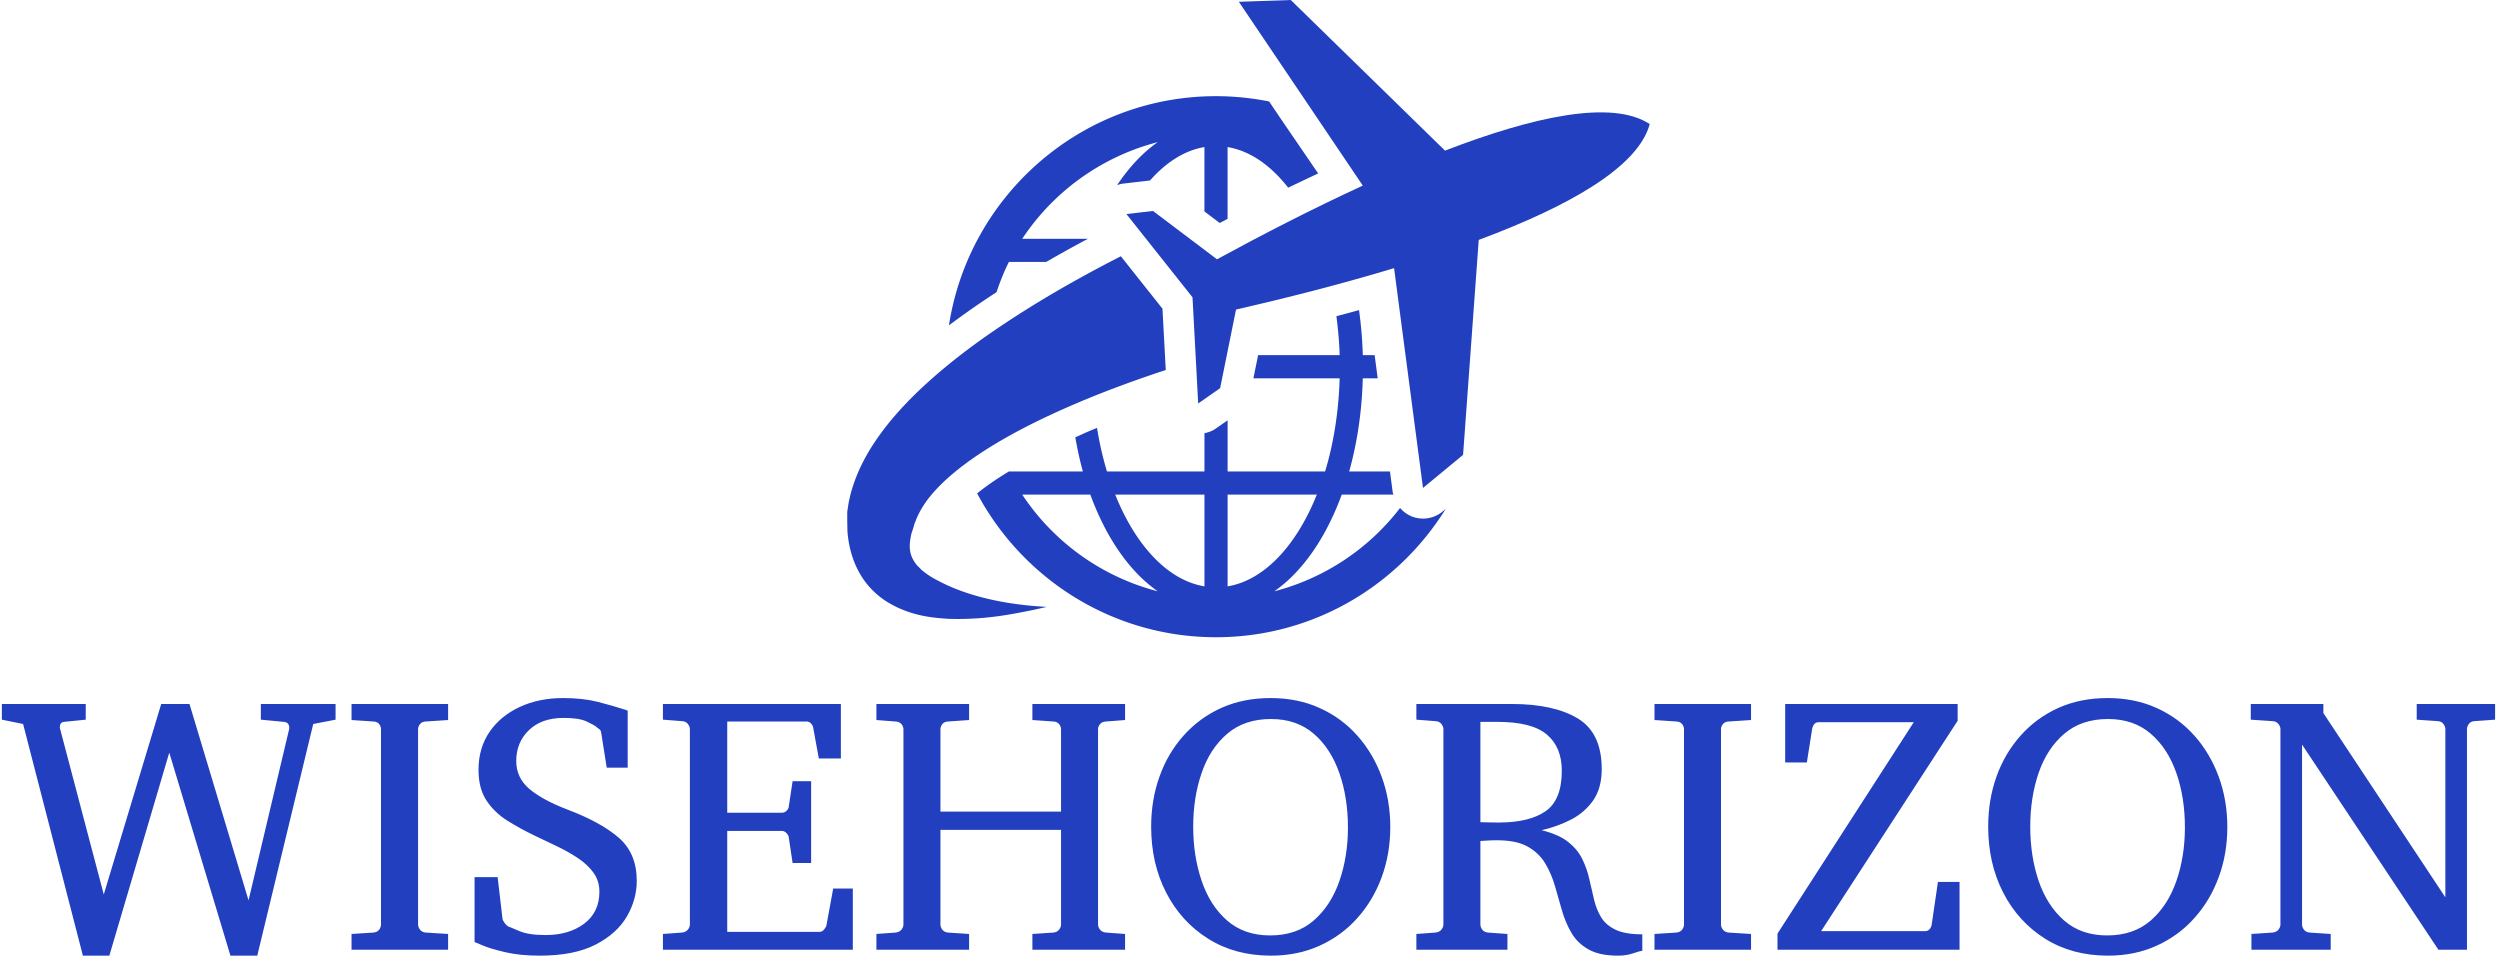
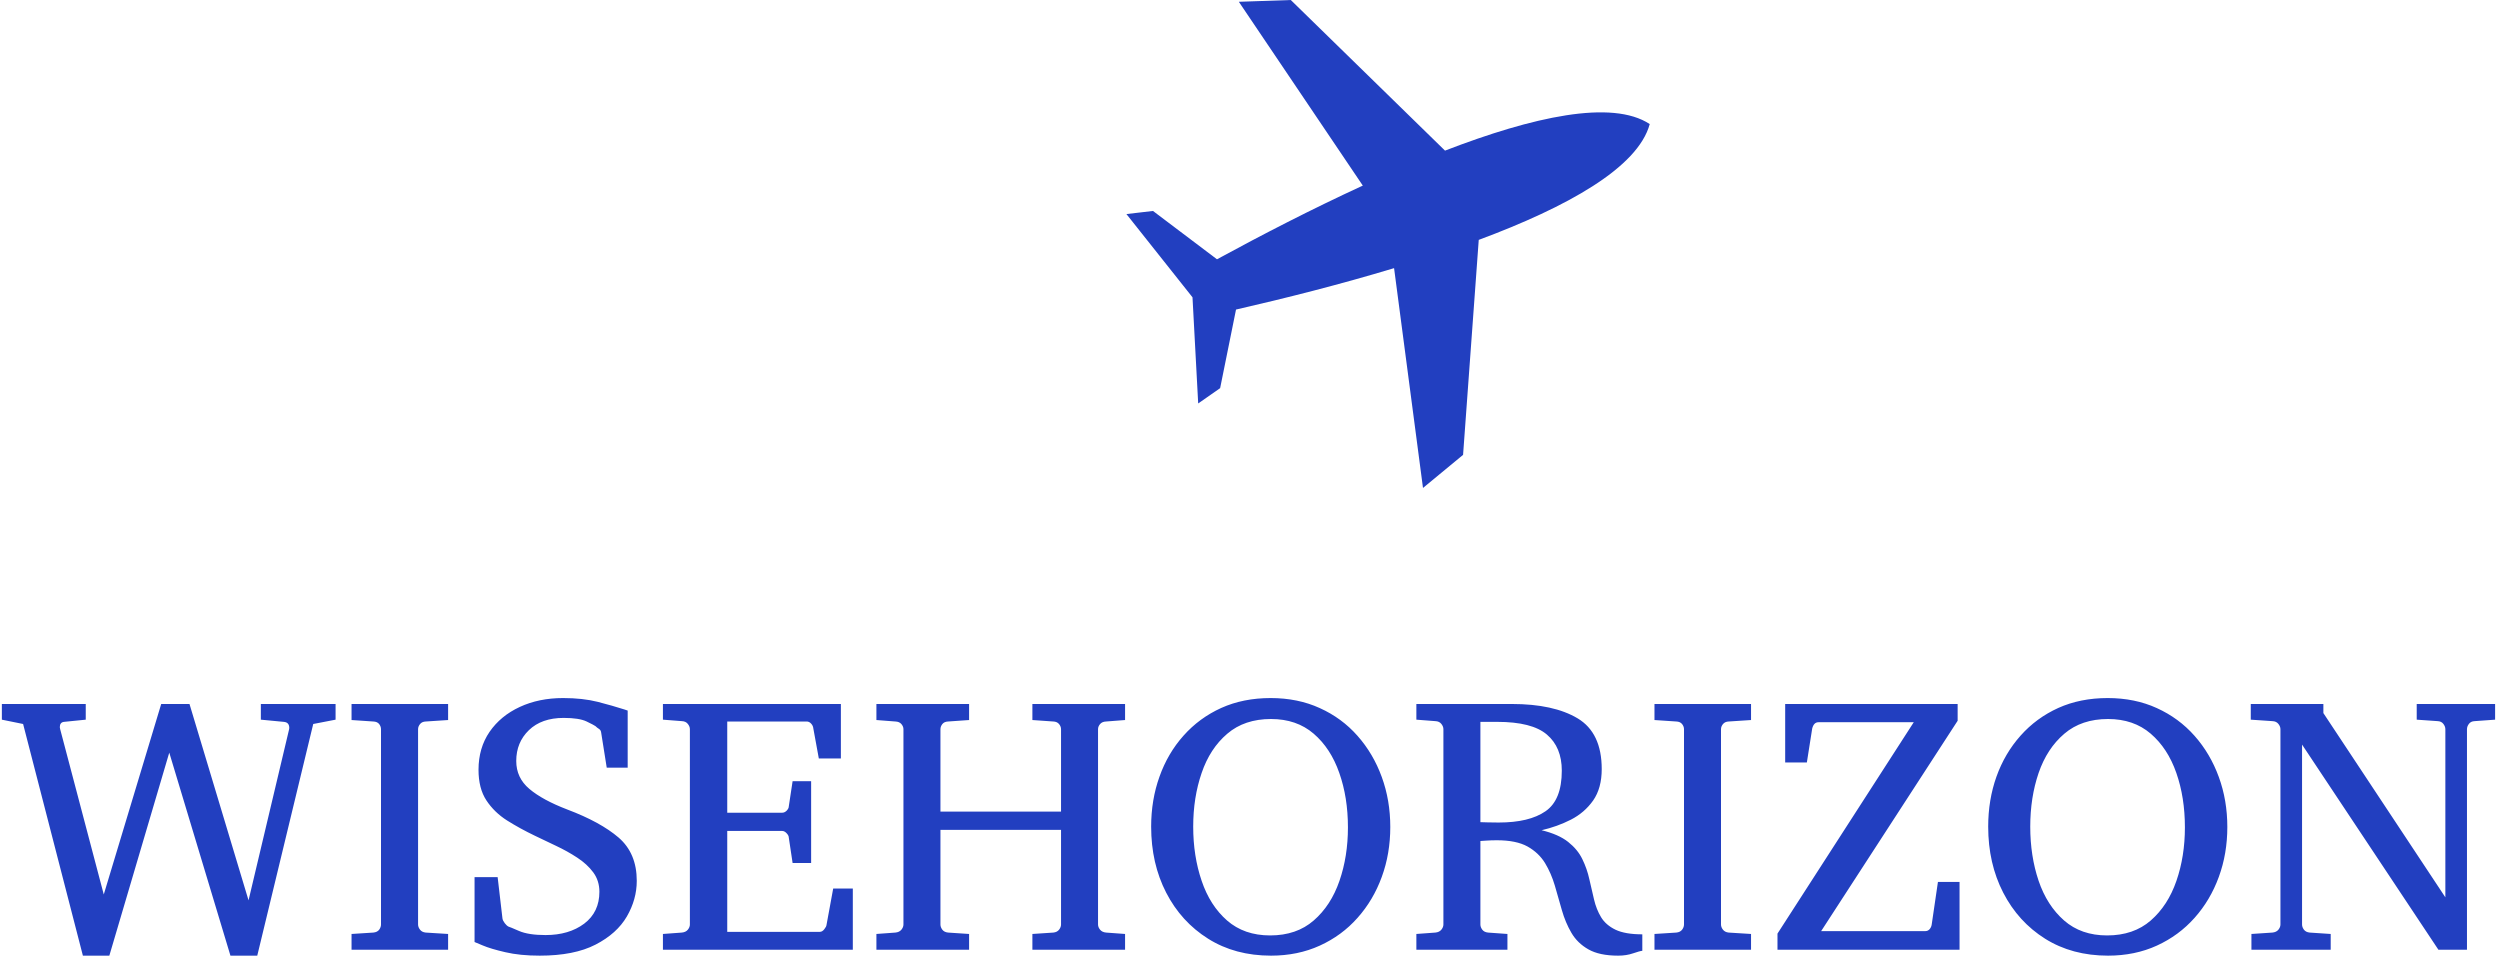
<svg xmlns="http://www.w3.org/2000/svg" version="1.1" width="1500" height="575" viewBox="0 0 1500 575">
  <g transform="matrix(1,0,0,1,-0.909,-0.805)">
    <svg viewBox="0 0 396 152" data-background-color="#a1b0f6" preserveAspectRatio="xMidYMid meet" height="575" width="1500">
      <g id="tight-bounds" transform="matrix(1,0,0,1,0.24,0.213)">
        <svg viewBox="0 0 395.52 151.574" height="151.574" width="395.52">
          <g>
            <svg viewBox="0 0 395.52 151.574" height="151.574" width="395.52">
              <g transform="matrix(1,0,0,1,0,110.717)">
                <svg viewBox="0 0 395.52 40.857" height="40.857" width="395.52">
                  <g id="textblocktransform">
                    <svg viewBox="0 0 395.52 40.857" height="40.857" width="395.52" id="textblock">
                      <g>
                        <svg viewBox="0 0 395.52 40.857" height="40.857" width="395.52">
                          <g transform="matrix(1,0,0,1,0,0)">
                            <svg width="395.52" viewBox="0.49 -34.35 340.31 35.16" height="40.857" data-palette-color="#223fc0">
                              <path d="M46.04-33.54L46.04-31.4 42.99-30.81 35.35 0.81 31.69 0.81 23.34-26.9 15.16 0.81 11.55 0.81 3.39-30.81 0.49-31.4 0.49-33.54 11.94-33.54 11.94-31.4 8.96-31.1Q8.4-31.03 8.4-30.37L8.4-30.37Q8.4-30.3 8.45-30.1L8.45-30.1 14.4-7.54 22.24-33.54 26.1-33.54 34.16-6.74 39.7-30.1Q39.72-30.15 39.72-30.27L39.72-30.27Q39.72-31.03 38.99-31.1L38.99-31.1 35.84-31.4 35.84-33.54 46.04-33.54ZM61.4-2.15L61.4 0 48.22 0 48.22-2.15 51.19-2.34Q51.73-2.39 51.99-2.73 52.24-3.08 52.24-3.44L52.24-3.44 52.24-30.1Q52.24-30.47 51.99-30.8 51.73-31.13 51.19-31.15L51.19-31.15 48.22-31.35 48.22-33.54 61.4-33.54 61.4-31.35 58.35-31.15Q57.83-31.13 57.57-30.8 57.3-30.47 57.3-30.1L57.3-30.1 57.3-3.44Q57.3-3.08 57.57-2.73 57.83-2.39 58.35-2.34L58.35-2.34 61.4-2.15ZM87.15-9.4L87.15-9.4Q87.15-6.88 85.8-4.54 84.44-2.2 81.53-0.7 78.61 0.81 73.9 0.81L73.9 0.81Q71.21 0.81 69.21 0.34 67.21-0.12 66.11-0.59 65.01-1.05 65.01-1.05L65.01-1.05 65.01-9.91 68.16-9.91 68.82-4.25Q68.87-3.96 69.14-3.61 69.4-3.27 69.65-3.15L69.65-3.15Q69.77-3.13 71.08-2.56 72.38-2 74.7-2L74.7-2Q77.9-2 79.98-3.56 82.05-5.13 82.05-7.91L82.05-7.91Q82.05-9.42 81.21-10.56 80.37-11.69 79.02-12.57 77.68-13.45 76.15-14.17 74.63-14.89 73.26-15.55L73.26-15.55Q71.21-16.53 69.45-17.64 67.7-18.75 66.62-20.39 65.55-22.02 65.55-24.56L65.55-24.56Q65.55-27.54 67.06-29.74 68.57-31.93 71.19-33.14 73.8-34.35 77.09-34.35L77.09-34.35Q79.78-34.35 81.83-33.83 83.88-33.3 85.47-32.79L85.47-32.79 85.91-32.64 85.91-24.85 83.05-24.85 82.29-29.64Q82.25-29.98 81.99-30.14 81.73-30.3 81.51-30.52L81.51-30.52Q81.32-30.66 80.31-31.15 79.29-31.64 77.17-31.64L77.17-31.64Q74.16-31.64 72.43-29.97 70.7-28.3 70.7-25.76L70.7-25.76Q70.7-23.46 72.49-21.95 74.29-20.43 77.66-19.14L77.66-19.14Q82.2-17.43 84.68-15.3 87.15-13.16 87.15-9.4ZM116.64-8.35L116.64 0 90.72 0 90.72-2.15 93.3-2.34Q93.84-2.39 94.12-2.73 94.4-3.08 94.4-3.44L94.4-3.44 94.4-30.1Q94.4-30.47 94.12-30.82 93.84-31.18 93.3-31.2L93.3-31.2 90.72-31.4 90.72-33.54 115.01-33.54 115.01-26.1 112-26.1 111.25-30.2Q111.22-30.57 110.95-30.86 110.69-31.15 110.34-31.15L110.34-31.15 99.5-31.15 99.5-18.7 107-18.7Q107.34-18.7 107.62-18.99 107.9-19.29 107.9-19.56L107.9-19.56 108.42-23 110.95-23 110.95-11.84 108.42-11.84 107.9-15.31Q107.9-15.58 107.61-15.89 107.32-16.21 107-16.21L107-16.21 99.5-16.21 99.5-2.44 112.15-2.44Q112.47-2.44 112.75-2.8 113.03-3.15 113.05-3.39L113.05-3.39 113.96-8.35 116.64-8.35ZM153.8-2.15L153.8 0 141.15 0 141.15-2.15 144.01-2.34Q144.52-2.39 144.79-2.73 145.06-3.08 145.06-3.44L145.06-3.44 145.06-16.36 128.6-16.36 128.6-3.44Q128.6-3.08 128.86-2.73 129.12-2.39 129.65-2.34L129.65-2.34 132.51-2.15 132.51 0 119.86 0 119.86-2.15 122.45-2.34Q122.99-2.39 123.27-2.73 123.55-3.08 123.55-3.44L123.55-3.44 123.55-30.1Q123.55-30.47 123.27-30.8 122.99-31.13 122.45-31.15L122.45-31.15 119.86-31.35 119.86-33.54 132.51-33.54 132.51-31.35 129.65-31.15Q129.12-31.13 128.86-30.8 128.6-30.47 128.6-30.1L128.6-30.1 128.6-18.85 145.06-18.85 145.06-30.1Q145.06-30.47 144.79-30.8 144.52-31.13 144.01-31.15L144.01-31.15 141.15-31.35 141.15-33.54 153.8-33.54 153.8-31.35 151.21-31.15Q150.67-31.13 150.39-30.8 150.11-30.47 150.11-30.1L150.11-30.1 150.11-3.44Q150.11-3.08 150.39-2.73 150.67-2.39 151.21-2.34L151.21-2.34 153.8-2.15ZM190-16.75L190-16.75Q190-13.11 188.84-9.94 187.68-6.76 185.53-4.35 183.39-1.93 180.38-0.56 177.38 0.81 173.72 0.81L173.72 0.81Q168.81 0.81 165.14-1.5 161.46-3.81 159.41-7.79 157.36-11.77 157.36-16.8L157.36-16.8Q157.36-20.46 158.5-23.63 159.63-26.81 161.78-29.22 163.93-31.64 166.93-33 169.93-34.35 173.67-34.35L173.67-34.35Q177.38-34.35 180.38-32.98 183.39-31.62 185.53-29.19 187.68-26.76 188.84-23.57 190-20.39 190-16.75ZM184.22-16.7L184.22-16.7Q184.22-20.78 183.04-24.13 181.87-27.49 179.54-29.49 177.21-31.49 173.72-31.49L173.72-31.49Q170.1-31.49 167.75-29.48 165.39-27.47 164.25-24.12 163.1-20.78 163.1-16.8L163.1-16.8Q163.1-12.79 164.25-9.41 165.39-6.03 167.72-3.99 170.06-1.95 173.6-1.95L173.6-1.95Q177.21-1.95 179.55-3.99 181.9-6.03 183.06-9.39 184.22-12.74 184.22-16.7ZM224.4-2.1L224.4 0.15Q224.08 0.17 223.15 0.49 222.23 0.81 221.1 0.81L221.1 0.81Q218.54 0.81 217.04-0.05 215.54-0.9 214.72-2.31 213.9-3.71 213.42-5.4 212.95-7.08 212.46-8.75 211.97-10.42 211.12-11.83 210.26-13.23 208.73-14.09 207.19-14.94 204.55-14.94L204.55-14.94Q203.77-14.94 203.07-14.89 202.38-14.84 202.3-14.84L202.3-14.84 202.3-3.44Q202.3-3.08 202.56-2.73 202.82-2.39 203.35-2.34L203.35-2.34 205.99-2.15 205.99 0 193.56 0 193.56-2.15 196.15-2.34Q196.69-2.39 196.97-2.73 197.25-3.08 197.25-3.44L197.25-3.44 197.25-30.1Q197.25-30.47 196.97-30.82 196.69-31.18 196.15-31.2L196.15-31.2 193.56-31.4 193.56-33.54 206.6-33.54Q212.29-33.54 215.57-31.58 218.86-29.61 218.86-24.66L218.86-24.66Q218.86-22.05 217.69-20.37 216.51-18.7 214.65-17.75 212.78-16.8 210.65-16.31L210.65-16.31Q212.97-15.75 214.28-14.71 215.59-13.67 216.22-12.35 216.86-11.04 217.17-9.62 217.49-8.2 217.81-6.86 218.12-5.52 218.77-4.44 219.42-3.37 220.74-2.73 222.06-2.1 224.4-2.1L224.4-2.1ZM213.41-24.44L213.41-24.44Q213.41-27.64 211.37-29.37 209.34-31.1 204.6-31.1L204.6-31.1 202.3-31.1 202.3-17.41Q202.43-17.41 203.32-17.38 204.21-17.36 204.79-17.36L204.79-17.36Q208.97-17.36 211.19-18.9 213.41-20.43 213.41-24.44ZM239.24-2.15L239.24 0 226.06 0 226.06-2.15 229.04-2.34Q229.57-2.39 229.83-2.73 230.09-3.08 230.09-3.44L230.09-3.44 230.09-30.1Q230.09-30.47 229.83-30.8 229.57-31.13 229.04-31.15L229.04-31.15 226.06-31.35 226.06-33.54 239.24-33.54 239.24-31.35 236.19-31.15Q235.68-31.13 235.41-30.8 235.14-30.47 235.14-30.1L235.14-30.1 235.14-3.44Q235.14-3.08 235.41-2.73 235.68-2.39 236.19-2.34L236.19-2.34 239.24-2.15ZM267.7-9.25L267.7 0 242.85 0 242.85-2.2 261.45-31.05 248.44-31.05Q247.81-31.05 247.59-30.2L247.59-30.2 246.86-25.56 243.9-25.56 243.9-33.54 267.44-33.54 267.44-31.25 248.81-2.54 263.04-2.54Q263.38-2.54 263.62-2.81 263.85-3.08 263.9-3.44L263.9-3.44 264.75-9.25 267.7-9.25ZM304.25-16.75L304.25-16.75Q304.25-13.11 303.09-9.94 301.93-6.76 299.78-4.35 297.63-1.93 294.63-0.56 291.63 0.81 287.97 0.81L287.97 0.81Q283.06 0.81 279.38-1.5 275.71-3.81 273.66-7.79 271.61-11.77 271.61-16.8L271.61-16.8Q271.61-20.46 272.74-23.63 273.88-26.81 276.03-29.22 278.18-31.64 281.18-33 284.18-34.35 287.92-34.35L287.92-34.35Q291.63-34.35 294.63-32.98 297.63-31.62 299.78-29.19 301.93-26.76 303.09-23.57 304.25-20.39 304.25-16.75ZM298.46-16.7L298.46-16.7Q298.46-20.78 297.29-24.13 296.12-27.49 293.79-29.49 291.46-31.49 287.97-31.49L287.97-31.49Q284.35-31.49 282-29.48 279.64-27.47 278.49-24.12 277.35-20.78 277.35-16.8L277.35-16.8Q277.35-12.79 278.49-9.41 279.64-6.03 281.97-3.99 284.3-1.95 287.84-1.95L287.84-1.95Q291.46-1.95 293.8-3.99 296.14-6.03 297.3-9.39 298.46-12.74 298.46-16.7ZM340.8-33.54L340.8-31.4 338.01-31.2Q337.48-31.18 337.22-30.82 336.96-30.47 336.96-30.1L336.96-30.1 336.96 0 333.06 0 314.45-28 314.45-3.44Q314.45-3.08 314.71-2.73 314.97-2.39 315.5-2.34L315.5-2.34 318.36-2.15 318.36 0 307.54 0 307.54-2.15 310.4-2.34Q310.94-2.39 311.22-2.73 311.5-3.08 311.5-3.44L311.5-3.44 311.5-30.1Q311.5-30.47 311.22-30.82 310.94-31.18 310.4-31.2L310.4-31.2 307.45-31.4 307.45-33.54 317.36-33.54 317.36-32.3 334.01-7.15 334.01-30.1Q334.01-30.47 333.74-30.82 333.47-31.18 332.96-31.2L332.96-31.2 330.1-31.4 330.1-33.54 340.8-33.54Z" opacity="1" transform="matrix(1,0,0,1,0,0)" fill="#223fc0" class="wordmark-text-0" data-fill-palette-color="primary" id="text-0" />
                            </svg>
                          </g>
                        </svg>
                      </g>
                    </svg>
                  </g>
                </svg>
              </g>
              <g transform="matrix(1,0,0,1,134.117,0)">
                <svg viewBox="0 0 127.285 101.072" height="101.072" width="127.285">
                  <g>
                    <svg version="1.1" x="0" y="0" viewBox="2.636 11.36 84.727 67.278" enable-background="new 0 0 90 90" xml:space="preserve" height="101.072" width="127.285" class="icon-icon-0" data-fill-palette-color="accent" id="icon-0">
-                       <path d="M65.488 65.37A3.24 3.24 0 0 1 62.245 65.888 3.26 3.26 0 0 1 61.005 64.989 24.52 24.52 0 0 1 47.723 73.789C50.713 71.707 53.186 68.118 54.844 63.58H60.297C60.276 63.484 60.234 63.398 60.223 63.301L59.938 61.136H55.63C56.471 58.145 56.973 54.828 57.068 51.3H58.642L58.32 48.856H57.068A44 44 0 0 0 56.672 44.099C55.893 44.316 55.084 44.53 54.282 44.744 54.456 46.08 54.584 47.444 54.626 48.856H46.016L45.52 51.3H54.625C54.521 54.841 53.986 58.184 53.088 61.136H42.795V55.735L41.543 56.61C41.18 56.867 40.771 57.009 40.351 57.096V61.136H30.058A35 35 0 0 1 29.011 56.536C28.744 56.644 28.469 56.753 28.207 56.865 27.683 57.088 27.215 57.31 26.717 57.533 26.936 58.771 27.194 59.984 27.515 61.136H19.708V61.134A38 38 0 0 0 17.712 62.426 29 29 0 0 0 16.351 63.449C21.156 72.474 30.654 78.638 41.572 78.638 51.811 78.638 60.78 73.205 65.822 65.089zM21.114 63.58H28.302C29.963 68.118 32.432 71.707 35.423 73.789A24.54 24.54 0 0 1 21.114 63.58M40.351 73.266C36.468 72.621 33.081 68.944 30.93 63.58H40.351zM42.795 63.58H52.216C50.067 68.941 46.676 72.621 42.795 73.266z" fill="#223fc0" data-fill-palette-color="accent" />
                      <path d="M87.363 24.459C83.368 21.832 75.015 23.686 65.748 27.262L49.466 11.36 43.981 11.548 57.07 30.955C51.685 33.431 46.351 36.187 41.674 38.734L34.918 33.632 32.112 33.959 39.089 42.748 39.69 53.956 42.007 52.339 43.684 44.042C48.874 42.854 54.699 41.382 60.371 39.67L63.424 62.876 67.656 59.381 69.31 36.686C78.628 33.219 86.111 29.072 87.363 24.459" fill="#223fc0" data-fill-palette-color="accent" />
-                       <path d="M48.527 24.071L47.179 22.072A28.7 28.7 0 0 0 41.569 21.512C27.307 21.512 15.487 32.031 13.377 45.711A87 87 0 0 1 18.398 42.21C18.768 41.113 19.187 40.037 19.706 39.016H23.639A140 140 0 0 1 28.045 36.572H21.112A24.54 24.54 0 0 1 35.422 26.363C33.83 27.473 32.39 29.02 31.135 30.901 31.332 30.838 31.528 30.771 31.739 30.748L34.545 30.421 34.597 30.42C36.294 28.503 38.244 27.236 40.349 26.888V33.682L41.964 34.903C42.246 34.752 42.513 34.619 42.793 34.468V26.888C45.166 27.281 47.353 28.821 49.189 31.173L52.355 29.668z" fill="#223fc0" data-fill-palette-color="accent" />
-                       <path d="M35.919 43.951L31.522 38.413C28.535 39.944 25.2 41.758 21.715 43.93 17.823 46.376 13.737 49.2 9.99 52.799 8.13 54.612 6.342 56.627 4.892 59.057 4.175 60.274 3.553 61.606 3.125 63.048 3.01 63.401 2.933 63.781 2.845 64.149 2.798 64.332 2.776 64.524 2.741 64.712L2.639 65.393 2.636 66.225 2.659 67.451C2.766 68.928 3.16 70.5 3.944 71.871 4.71 73.254 5.86 74.317 7.004 74.999 9.331 76.362 11.513 76.585 13.392 76.696 17.165 76.811 20.061 76.196 22.087 75.794A80 80 0 0 0 23.699 75.433C17.819 75.124 14.156 73.714 12.189 72.646A8 8 0 0 1 10.661 71.669 5 5 0 0 1 10.344 71.406L10.382 71.403C10.261 71.288 10.12 71.18 10.018 71.057 9.132 69.998 9.109 69.036 9.423 67.656 9.477 67.514 9.524 67.385 9.563 67.251L9.802 66.452 9.81 66.429C9.832 66.304 9.788 66.57 9.794 66.535L9.807 66.507 9.829 66.444 9.873 66.323C9.906 66.244 9.924 66.164 9.965 66.081 10.044 65.918 10.098 65.755 10.193 65.59A10.4 10.4 0 0 1 11.541 63.582C12.668 62.239 14.193 60.953 15.864 59.778 19.236 57.427 23.173 55.502 26.949 53.893 30.233 52.499 33.404 51.37 36.266 50.42z" fill="#223fc0" data-fill-palette-color="accent" />
                    </svg>
                  </g>
                </svg>
              </g>
              <g />
            </svg>
          </g>
          <defs />
        </svg>
-         <rect width="395.52" height="151.574" fill="none" stroke="none" visibility="hidden" />
      </g>
    </svg>
  </g>
</svg>